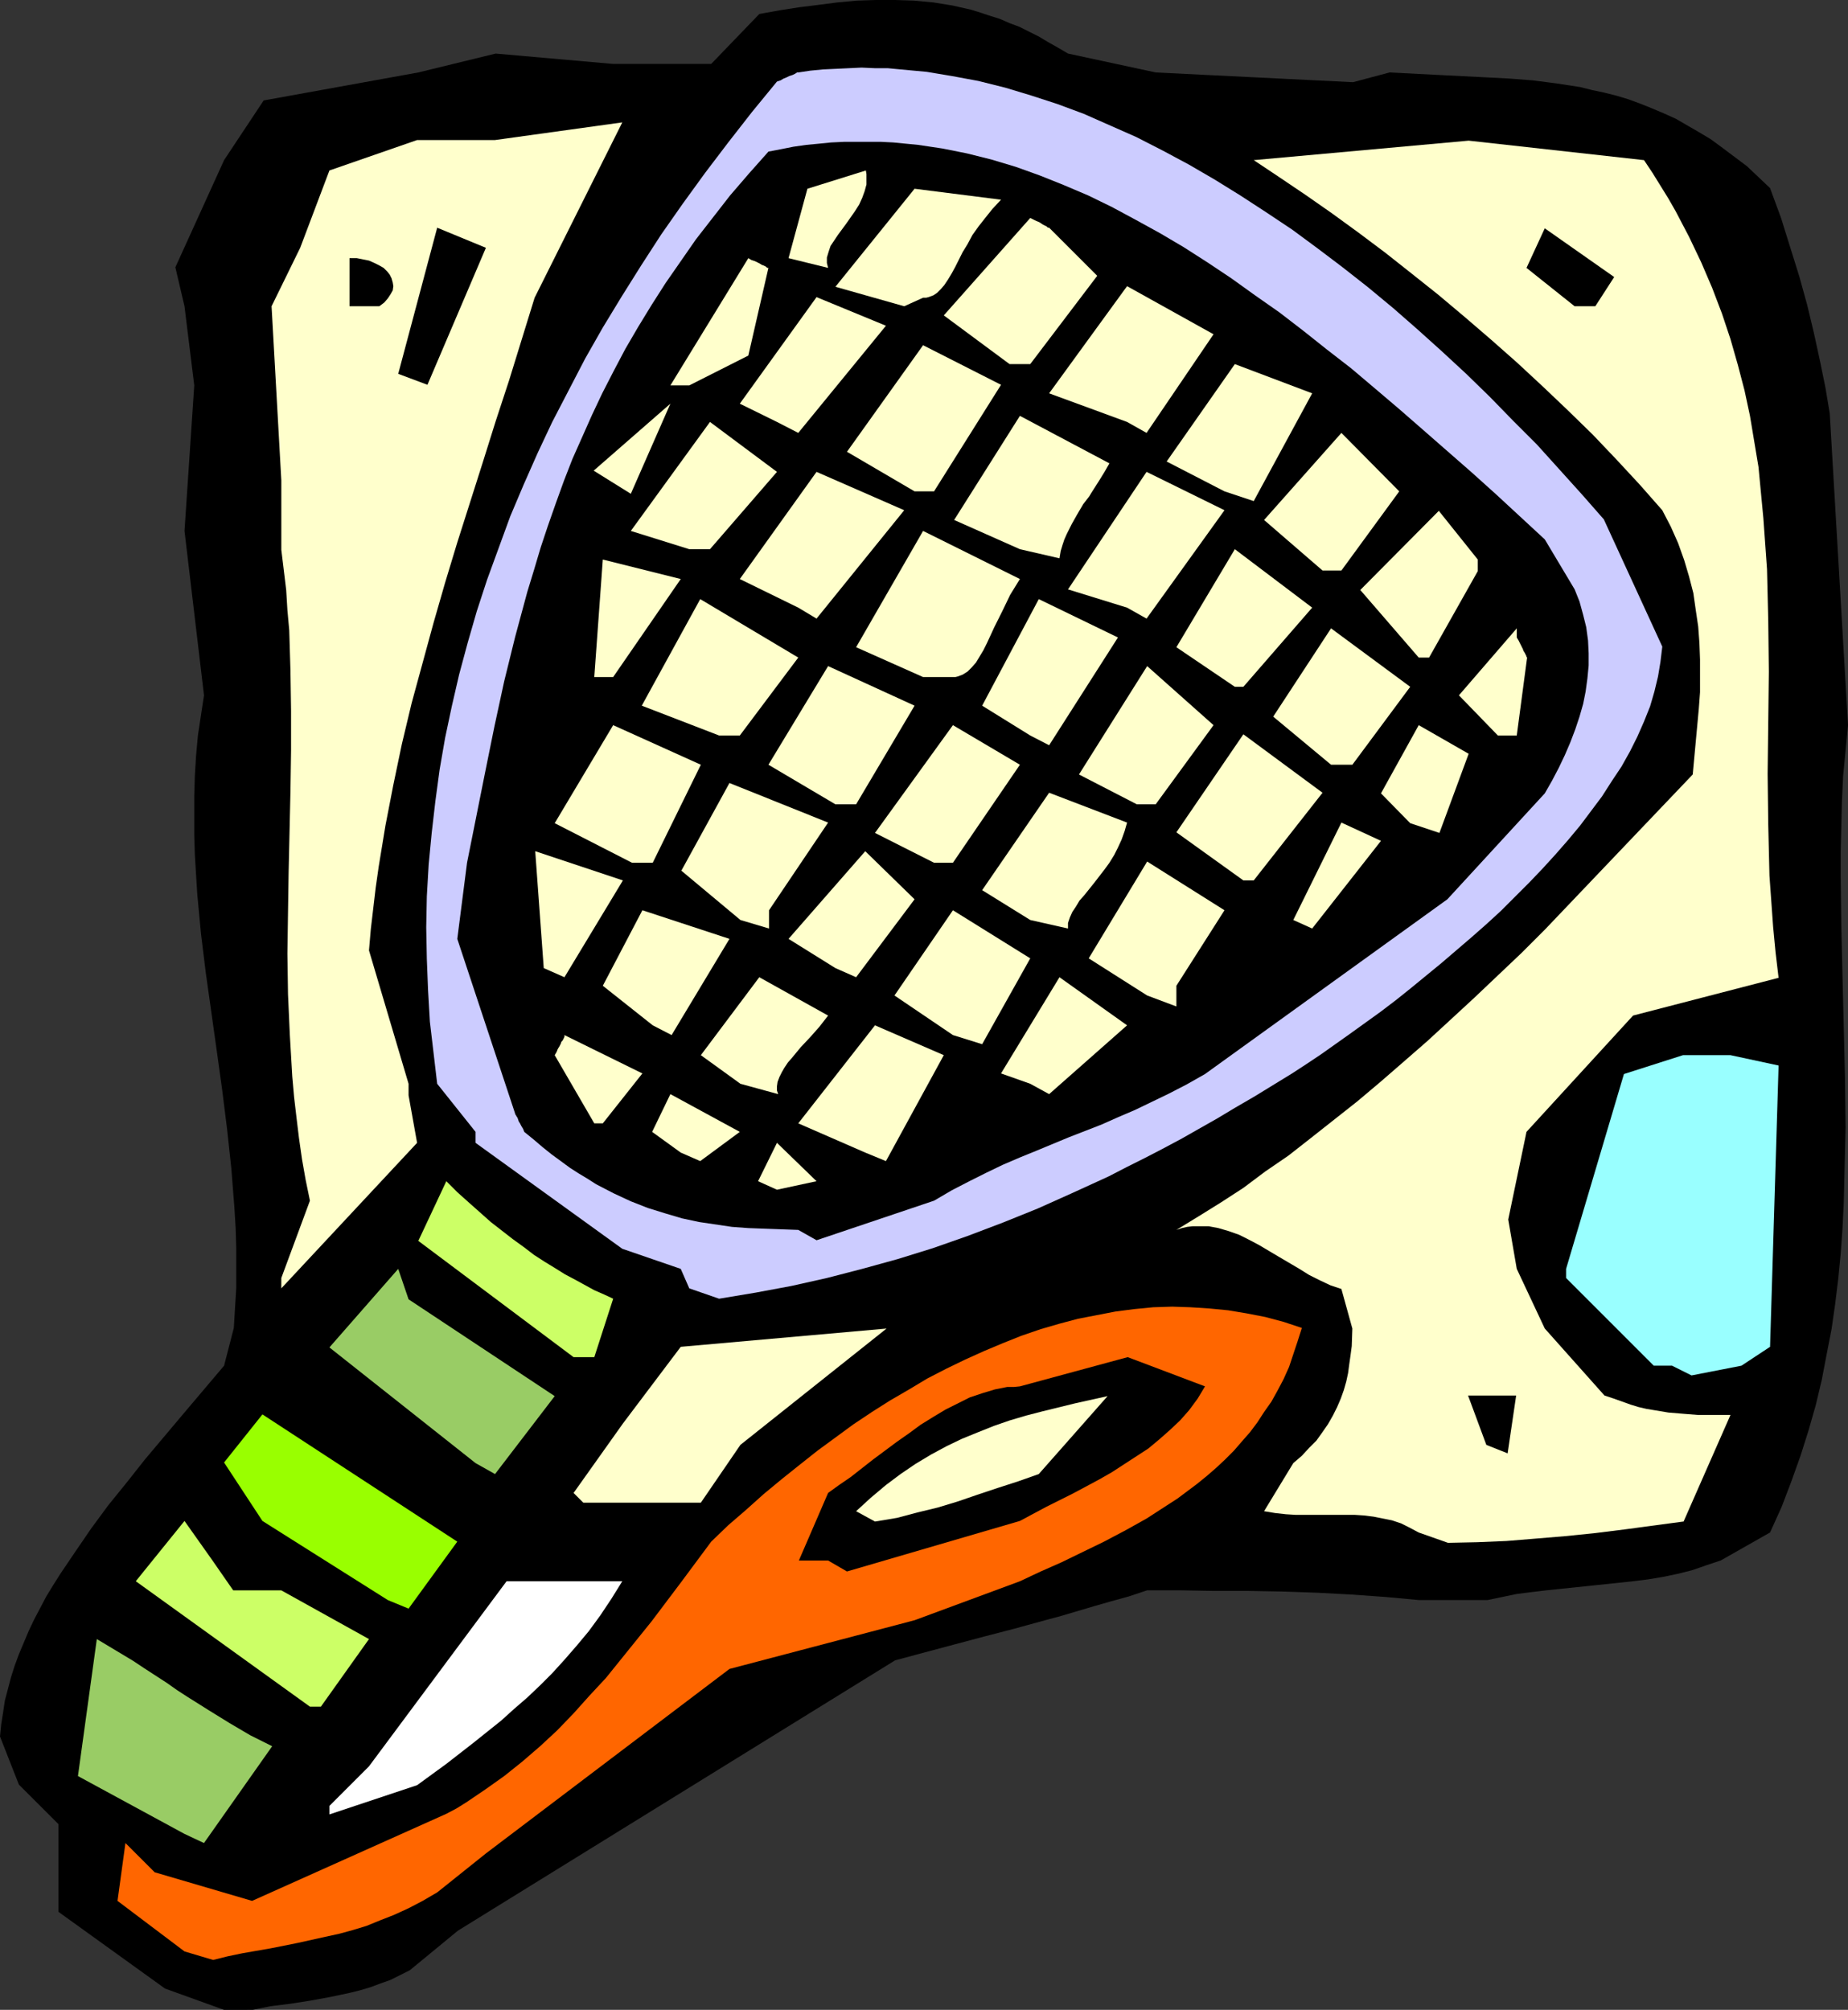
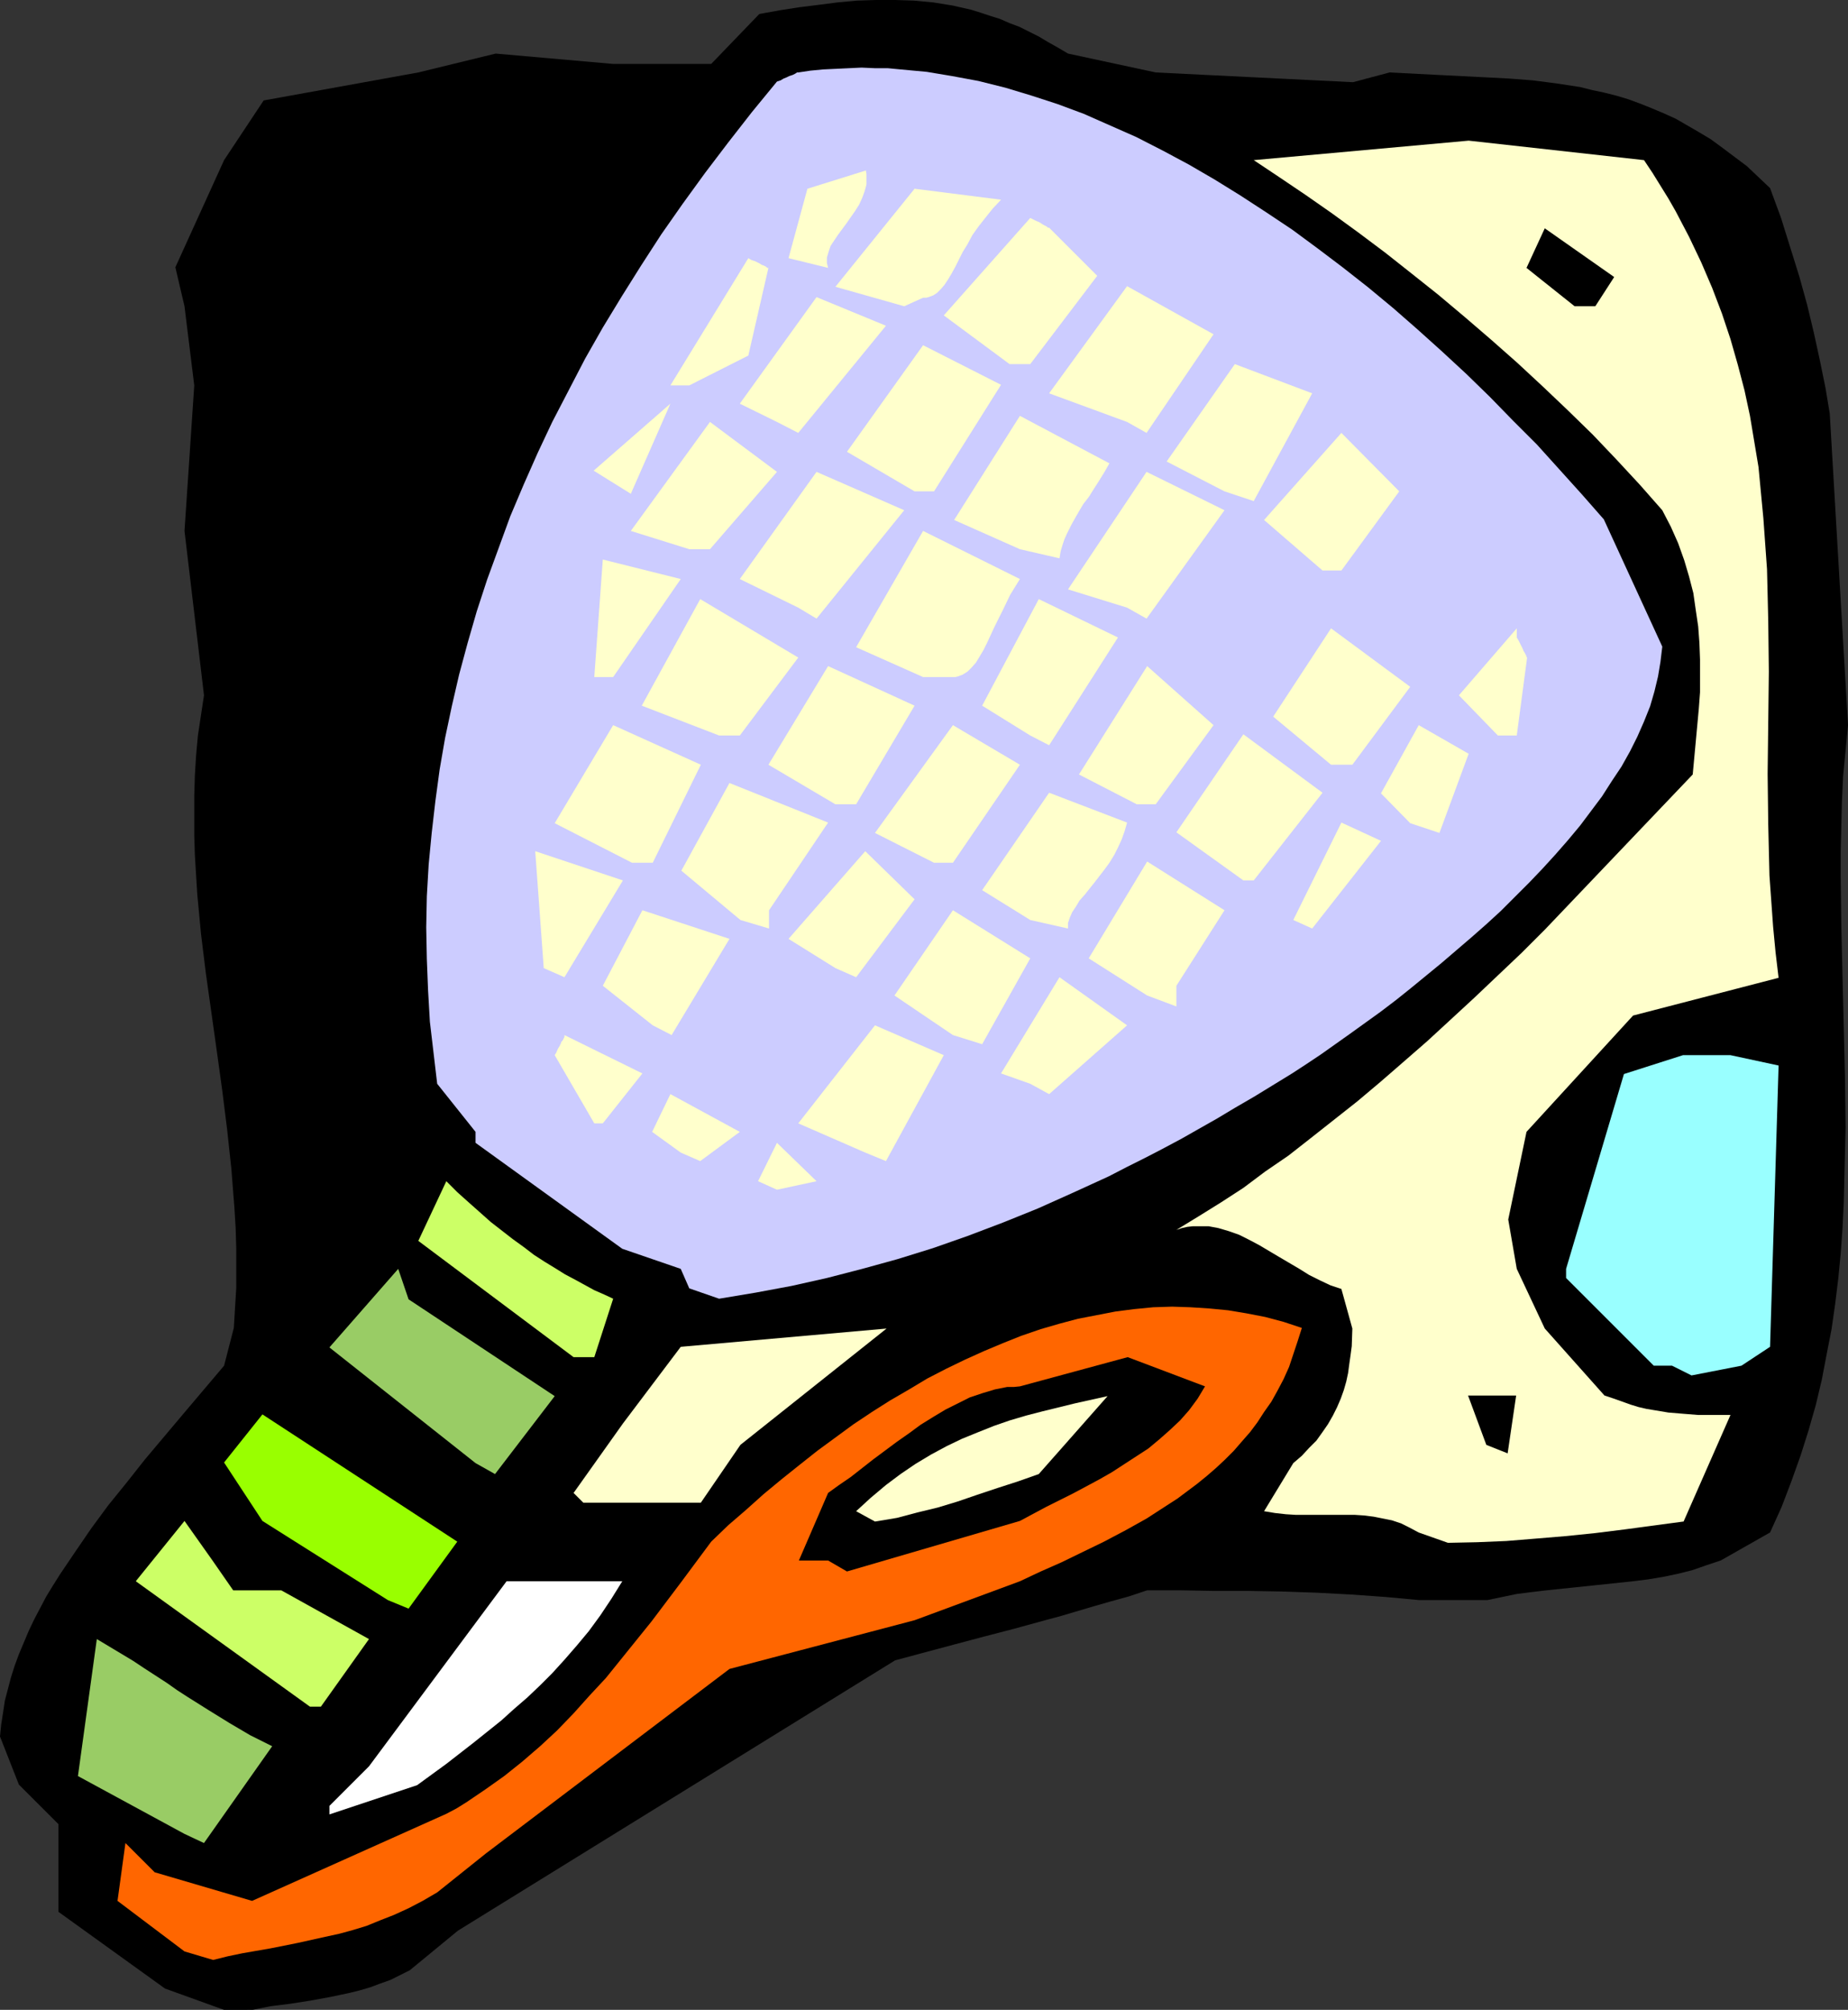
<svg xmlns="http://www.w3.org/2000/svg" xmlns:ns1="http://sodipodi.sourceforge.net/DTD/sodipodi-0.dtd" xmlns:ns2="http://www.inkscape.org/namespaces/inkscape" version="1.0" width="129.766mm" height="141.124mm" id="svg62" ns1:docname="Racquetball - Equipment.wmf">
  <rect width="100%" height="100%" fill="#333333" stroke="none" />
  <ns1:namedview id="namedview62" pagecolor="#ffffff" bordercolor="#000000" borderopacity="0.25" ns2:showpageshadow="2" ns2:pageopacity="0.0" ns2:pagecheckerboard="0" ns2:deskcolor="#d1d1d1" ns2:document-units="mm" />
  <defs id="defs1">
    <pattern id="WMFhbasepattern" patternUnits="userSpaceOnUse" width="6" height="6" x="0" y="0" />
  </defs>
  <path style="fill:#000000;fill-opacity:1;fill-rule:evenodd;stroke:none" d="M 59.469,533.383 43.794,527.728 15.514,507.368 v -2.908 -20.359 L 5.01,473.598 0,460.833 l 0.323,-3.232 0.485,-3.07 0.485,-3.232 0.808,-3.07 0.808,-3.07 0.97,-3.07 1.131,-3.07 1.293,-3.07 1.293,-3.07 1.454,-3.07 1.616,-3.07 1.616,-3.07 1.778,-2.908 1.939,-3.07 4.04,-5.979 4.202,-6.14 4.525,-6.14 4.848,-5.979 4.848,-6.14 5.171,-6.14 5.171,-6.14 5.333,-6.302 5.333,-6.302 2.586,-10.018 0.323,-5.332 0.323,-5.332 v -5.171 -5.332 l -0.162,-5.332 -0.323,-5.332 -0.808,-10.341 -1.131,-10.503 -1.293,-10.341 -1.454,-10.503 -1.454,-10.341 -1.454,-10.341 -1.293,-10.503 -0.97,-10.341 -0.323,-5.171 -0.323,-5.332 -0.162,-5.171 v -5.332 -5.171 l 0.162,-5.332 0.323,-5.332 0.485,-5.332 0.808,-5.332 0.808,-5.332 -5.171,-43.627 2.586,-38.618 L 48.965,81.276 46.541,70.935 59.469,42.496 69.973,26.661 l 41.046,-7.433 20.523,-5.009 31.189,2.747 h 26.018 l 12.766,-13.25 5.333,-0.969 5.171,-0.808 5.171,-0.646 5.01,-0.646 5.171,-0.485 L 232.381,0 h 5.171 l 5.01,0.162 5.171,0.485 5.01,0.808 5.01,1.131 2.586,0.808 2.424,0.808 2.586,0.808 2.586,1.131 2.586,0.969 2.586,1.293 2.586,1.293 2.424,1.454 2.586,1.454 2.747,1.616 23.27,5.009 52.358,2.585 9.696,-2.585 6.302,0.323 6.302,0.323 12.766,0.646 6.302,0.323 6.302,0.485 6.302,0.808 6.302,0.969 3.232,0.808 3.07,0.646 3.232,0.808 3.232,0.969 3.07,1.131 3.232,1.293 3.07,1.293 3.232,1.454 3.07,1.777 3.07,1.777 3.232,1.939 3.07,2.262 3.232,2.424 3.232,2.424 3.07,2.908 3.07,2.908 2.909,7.918 2.424,7.756 2.424,7.756 2.101,7.594 1.778,7.433 1.616,7.433 1.454,7.11 1.131,6.786 4.848,82.73 -0.646,6.786 -0.646,6.625 -0.323,6.786 -0.162,6.625 -0.162,6.625 v 6.786 l 0.162,13.25 0.323,13.411 0.323,13.25 0.323,13.411 0.162,13.25 -0.323,13.411 -0.162,6.625 -0.323,6.625 -0.485,6.786 -0.646,6.625 -0.808,6.625 -0.97,6.786 -1.293,6.625 -1.293,6.786 -1.616,6.786 -1.939,6.786 -2.101,6.625 -2.424,6.786 -2.586,6.786 -3.07,6.786 -13.09,7.433 -3.878,1.293 -3.717,1.293 -3.878,0.969 -3.878,0.808 -3.878,0.646 -3.878,0.485 -7.595,0.808 -7.757,0.808 -7.757,0.808 -4.04,0.485 -3.878,0.485 -3.878,0.808 -3.878,0.808 h -18.261 l -8.726,-0.808 -9.05,-0.646 -9.05,-0.485 -9.211,-0.323 -9.211,-0.162 h -9.05 l -9.05,-0.162 h -8.726 l -4.848,1.616 -4.686,1.293 -4.525,1.293 -4.363,1.293 -4.363,1.293 -4.202,1.131 -8.242,2.262 -8.08,2.101 -7.918,2.101 -15.675,4.201 -116.029,71.743 -12.766,10.503 -2.586,1.293 -2.586,1.293 -2.747,0.97 -2.586,0.969 -2.747,0.808 -2.586,0.646 -5.333,1.131 -5.333,0.969 -5.171,0.808 -5.171,0.646 -4.848,0.969 z" id="path1" />
  <path style="fill:#ff6600;fill-opacity:1;fill-rule:evenodd;stroke:none" d="m 48.965,517.871 -17.776,-13.411 2.101,-15.35 7.757,7.756 25.856,7.594 51.55,-23.106 2.747,-1.454 2.586,-1.616 5.01,-3.393 5.01,-3.555 4.848,-3.878 4.686,-4.04 4.525,-4.201 4.363,-4.524 4.202,-4.686 4.363,-4.686 4.04,-5.009 4.04,-5.009 4.04,-5.009 7.918,-10.503 7.918,-10.664 4.525,-4.363 4.686,-4.04 4.686,-4.201 4.686,-3.878 4.848,-3.878 4.686,-3.716 4.848,-3.555 4.848,-3.555 4.848,-3.232 4.848,-3.07 5.01,-2.908 4.848,-2.908 5.01,-2.585 5.01,-2.424 5.01,-2.262 5.01,-2.101 4.848,-1.939 5.171,-1.777 5.01,-1.454 4.848,-1.293 5.01,-0.969 5.01,-0.969 5.01,-0.646 5.01,-0.485 5.01,-0.162 4.848,0.162 5.01,0.323 5.01,0.485 4.848,0.808 5.01,0.97 4.848,1.293 4.848,1.616 -1.131,3.555 -1.131,3.393 -1.131,3.393 -1.454,3.232 -1.616,3.07 -1.616,2.908 -1.939,2.747 -1.778,2.747 -1.939,2.585 -2.262,2.585 -2.101,2.424 -2.262,2.262 -2.424,2.262 -2.424,2.101 -2.586,2.101 -2.586,1.939 -2.586,1.939 -2.747,1.777 -5.494,3.555 -5.494,3.07 -5.818,3.07 -5.656,2.747 -5.656,2.747 -5.494,2.424 -5.494,2.585 -27.957,10.341 -49.126,12.927 -64.64,48.959 -12.928,10.341 -3.878,2.262 -3.717,1.939 -3.878,1.777 -3.717,1.454 -3.555,1.454 -3.717,1.131 -3.555,0.969 -3.717,0.808 -7.272,1.616 -7.272,1.454 -7.434,1.293 -3.878,0.808 -3.878,0.969 z" id="path2" />
  <path style="fill:#99cc65;fill-opacity:1;fill-rule:evenodd;stroke:none" d="m 48.965,486.686 -28.28,-15.35 5.01,-36.356 3.232,1.939 3.232,1.939 3.232,1.939 2.909,1.939 5.979,3.878 2.747,1.939 2.747,1.777 5.656,3.555 5.494,3.393 5.494,3.232 5.818,2.908 -18.099,25.692 z" id="path3" />
  <path style="fill:#ffffff;fill-opacity:1;fill-rule:evenodd;stroke:none" d="m 87.426,479.253 10.504,-10.503 36.522,-49.121 h 30.704 l -2.909,4.686 -2.909,4.363 -3.07,4.201 -3.232,3.878 -3.232,3.716 -3.232,3.555 -3.232,3.232 -3.394,3.232 -3.555,3.07 -3.394,3.07 -7.272,5.817 -7.272,5.655 -7.757,5.655 -23.27,7.756 z" id="path4" />
  <path style="fill:#ccff66;fill-opacity:1;fill-rule:evenodd;stroke:none" d="m 82.254,452.915 -46.218,-33.286 12.928,-15.997 7.434,10.503 5.494,7.918 h 12.766 l 23.27,12.927 -12.766,17.936 z" id="path5" />
  <path style="fill:#99ff00;fill-opacity:1;fill-rule:evenodd;stroke:none" d="m 102.939,424.638 -33.29,-21.006 -10.181,-15.512 10.181,-12.765 51.712,33.771 -12.928,17.774 z" id="path6" />
  <path style="fill:#000000;fill-opacity:1;fill-rule:evenodd;stroke:none" d="m 219.776,414.135 h -7.757 l 7.757,-17.936 2.909,-2.101 3.07,-2.101 5.979,-4.686 6.302,-4.686 3.232,-2.262 3.07,-2.262 3.394,-2.101 3.232,-1.939 3.232,-1.616 3.232,-1.616 3.394,-1.131 3.232,-0.97 3.232,-0.646 h 1.778 l 1.616,-0.162 28.603,-7.756 20.523,7.756 -1.939,3.232 -2.262,3.07 -2.424,2.747 -2.747,2.585 -2.747,2.424 -2.909,2.424 -3.232,2.101 -3.232,2.101 -3.232,2.101 -3.394,1.939 -6.949,3.716 -7.11,3.555 -6.949,3.716 -45.894,13.411 z" id="path7" />
  <path style="fill:#ffffcc;fill-opacity:1;fill-rule:evenodd;stroke:none" d="m 376.528,406.702 -2.424,-1.293 -2.262,-1.131 -2.424,-0.808 -2.424,-0.485 -2.424,-0.485 -2.586,-0.323 -2.424,-0.162 h -2.424 -10.342 -2.909 l -2.586,-0.162 -2.909,-0.323 -2.909,-0.485 7.757,-12.765 2.262,-1.939 1.939,-2.101 1.939,-1.939 1.616,-2.262 1.454,-2.101 1.293,-2.262 1.131,-2.262 0.97,-2.262 0.808,-2.262 0.646,-2.262 0.485,-2.262 0.323,-2.424 0.323,-2.262 0.323,-2.424 0.162,-4.686 -2.909,-10.503 -2.909,-0.969 -2.747,-1.293 -2.909,-1.454 -2.586,-1.616 -5.494,-3.232 -5.171,-3.07 -2.747,-1.454 -2.586,-1.293 -2.747,-0.969 -2.747,-0.808 -2.586,-0.485 h -1.454 -1.293 -1.454 l -1.454,0.162 -1.454,0.323 -1.454,0.485 5.818,-3.555 5.979,-3.716 5.979,-3.878 5.818,-4.363 6.141,-4.201 5.979,-4.686 6.141,-4.847 6.141,-4.847 6.141,-5.171 6.141,-5.332 6.302,-5.494 6.141,-5.655 6.302,-5.817 6.302,-5.979 6.302,-5.979 6.141,-6.14 39.269,-41.203 0.808,-8.725 0.808,-8.725 0.323,-4.363 v -4.363 -4.363 l -0.162,-4.363 -0.323,-4.363 -0.646,-4.363 -0.646,-4.524 -1.131,-4.363 -1.293,-4.363 -1.616,-4.524 -1.939,-4.363 -2.262,-4.363 -5.979,-6.786 -6.141,-6.625 -6.302,-6.625 -6.626,-6.463 -6.626,-6.302 -6.787,-6.302 -6.949,-6.14 -6.949,-5.979 -7.11,-5.979 -7.11,-5.655 -6.949,-5.494 -7.11,-5.332 -7.11,-5.171 -6.949,-4.847 -6.949,-4.686 -6.787,-4.524 57.045,-5.171 46.541,5.171 2.262,3.393 2.101,3.393 2.101,3.393 1.939,3.393 1.778,3.393 1.778,3.393 3.232,6.786 2.909,6.786 2.586,6.786 2.262,6.786 1.939,6.786 1.778,6.786 1.454,6.786 1.131,6.786 1.131,6.786 0.646,6.786 0.646,6.786 0.485,6.786 0.485,6.786 0.162,6.786 0.162,6.786 0.162,13.573 -0.162,13.573 -0.162,13.573 0.162,13.411 0.162,6.786 0.162,6.786 0.485,6.786 0.485,6.786 0.646,6.786 0.808,6.786 -38.622,10.018 -28.28,30.862 -4.848,23.268 2.262,13.088 7.434,15.835 15.837,17.774 2.424,0.808 2.262,0.808 2.262,0.808 2.101,0.646 2.101,0.485 1.939,0.323 3.878,0.646 3.878,0.323 4.04,0.323 h 4.202 4.363 l -12.443,28.277 -15.675,2.101 -7.757,0.969 -7.918,0.808 -7.757,0.646 -7.918,0.646 -7.757,0.323 -7.757,0.162 z" id="path8" />
  <path style="fill:#ffffcc;fill-opacity:1;fill-rule:evenodd;stroke:none" d="m 227.209,401.047 3.878,-3.555 4.04,-3.393 3.878,-2.908 4.04,-2.747 4.04,-2.424 4.202,-2.262 4.04,-1.939 4.363,-1.777 4.04,-1.616 4.202,-1.454 4.363,-1.293 4.363,-1.131 8.565,-2.101 8.726,-1.939 -18.261,20.683 -5.494,1.939 -5.494,1.777 -5.333,1.777 -5.171,1.777 -5.333,1.616 -5.333,1.293 -5.494,1.454 -5.818,0.969 z" id="path9" />
  <path style="fill:#ffffcc;fill-opacity:1;fill-rule:evenodd;stroke:none" d="m 152.227,396.2 13.09,-18.42 15.352,-20.359 54.621,-4.847 -38.784,30.862 -10.504,15.35 h -31.189 z" id="path10" />
  <path style="fill:#99cc65;fill-opacity:1;fill-rule:evenodd;stroke:none" d="m 126.209,388.282 -38.784,-30.701 18.261,-20.844 2.747,8.079 38.784,25.692 -15.837,20.683 z" id="path11" />
  <path style="fill:#000000;fill-opacity:1;fill-rule:evenodd;stroke:none" d="m 394.465,383.435 -4.848,-13.088 h 12.766 l -2.262,15.35 z" id="path12" />
  <path style="fill:#99ffff;fill-opacity:1;fill-rule:evenodd;stroke:none" d="m 443.753,362.429 h -4.848 l -23.27,-23.268 v -2.424 l 15.352,-51.706 15.675,-5.009 h 12.605 l 12.766,2.747 -2.262,74.651 -7.595,5.009 -13.251,2.585 z" id="path13" />
  <path style="fill:#ccff66;fill-opacity:1;fill-rule:evenodd;stroke:none" d="m 152.227,360.167 -41.208,-30.862 7.434,-15.835 2.909,2.908 3.07,2.747 2.909,2.585 2.909,2.585 2.909,2.262 2.909,2.262 2.909,2.101 2.747,2.101 2.747,1.777 2.909,1.777 2.586,1.616 2.747,1.454 5.01,2.747 2.586,1.131 2.424,1.131 -5.01,15.512 z" id="path14" />
-   <path style="fill:#ffffcc;fill-opacity:1;fill-rule:evenodd;stroke:none" d="m 74.659,339.161 7.595,-20.521 -1.131,-5.494 -0.97,-5.494 -0.808,-5.655 -0.646,-5.332 -0.646,-5.494 -0.485,-5.494 -0.323,-5.494 -0.323,-5.494 -0.485,-10.826 -0.162,-10.826 0.162,-10.826 0.162,-10.664 0.485,-21.49 0.162,-10.826 v -10.664 l -0.162,-10.664 -0.323,-10.664 -0.485,-5.332 -0.323,-5.332 -0.646,-5.332 -0.646,-5.332 v -0.162 -18.259 L 72.074,81.276 79.669,65.764 87.426,45.243 110.696,37.164 h 20.685 l 33.774,-4.686 -23.27,46.536 -3.394,10.988 -3.394,10.988 -3.555,10.826 -3.394,10.826 -6.787,21.329 -3.232,10.664 -3.07,10.664 -2.909,10.664 -2.909,10.664 -2.586,10.826 -2.262,10.826 -2.101,10.826 -1.778,10.826 -0.808,5.655 -0.646,5.494 -0.646,5.494 -0.485,5.655 10.504,35.387 v 3.07 l 2.262,12.603 -36.037,38.618 z" id="path15" />
  <path style="fill:#ccccff;fill-opacity:1;fill-rule:evenodd;stroke:none" d="m 182.931,341.908 -2.262,-5.171 -15.514,-5.332 -38.946,-28.115 v -2.908 l -10.181,-12.765 -0.97,-8.241 -0.97,-8.241 -0.485,-8.402 -0.323,-8.241 -0.162,-8.402 0.162,-8.241 0.485,-8.402 0.808,-8.402 0.97,-8.402 1.131,-8.402 1.454,-8.402 1.778,-8.402 1.939,-8.402 2.262,-8.402 2.424,-8.402 2.747,-8.402 3.07,-8.402 3.07,-8.402 3.555,-8.402 3.717,-8.402 3.878,-8.241 4.363,-8.402 4.363,-8.402 4.686,-8.241 5.01,-8.241 5.171,-8.241 5.333,-8.241 5.656,-8.079 5.979,-8.241 6.141,-8.079 6.302,-8.079 6.626,-8.079 0.97,-0.323 0.808,-0.485 0.808,-0.323 0.646,-0.323 0.485,-0.162 0.485,-0.162 0.646,-0.323 0.485,-0.323 h 0.162 0.162 l 3.232,-0.485 3.394,-0.323 3.394,-0.162 3.394,-0.162 3.394,-0.162 3.555,0.162 h 3.394 l 3.394,0.323 6.949,0.646 6.787,1.131 6.949,1.293 7.11,1.777 6.949,2.101 6.949,2.262 6.949,2.585 6.949,3.07 6.949,3.07 6.949,3.555 6.949,3.716 6.949,4.04 6.787,4.201 6.949,4.524 6.787,4.524 6.787,5.009 6.626,5.009 6.787,5.332 6.626,5.494 6.464,5.655 6.464,5.817 6.464,5.979 6.302,6.14 6.141,6.302 6.302,6.302 5.979,6.625 5.979,6.625 5.818,6.625 15.514,33.771 -0.485,4.04 -0.646,3.878 -0.97,4.04 -1.131,3.878 -1.616,4.04 -1.778,4.04 -1.939,3.878 -2.262,4.04 -2.586,3.878 -2.586,4.04 -2.909,3.878 -2.909,3.878 -3.232,3.878 -3.394,3.878 -3.394,3.716 -3.555,3.716 -3.717,3.716 -3.717,3.716 -3.878,3.555 -4.04,3.555 -7.918,6.786 -8.08,6.625 -4.04,3.232 -4.04,3.07 -4.04,2.908 -4.04,2.908 -3.878,2.747 -3.878,2.747 -3.878,2.585 -3.717,2.424 -5.01,3.07 -5.01,3.07 -5.01,2.908 -4.848,2.908 -4.848,2.747 -4.848,2.747 -4.848,2.585 -4.686,2.424 -4.848,2.424 -4.686,2.424 -9.534,4.363 -9.373,4.201 -9.211,3.716 -9.373,3.555 -9.211,3.232 -9.373,2.908 -9.373,2.585 -9.373,2.424 -9.373,2.101 -9.534,1.777 -9.696,1.616 z" id="path16" />
-   <path style="fill:#000000;fill-opacity:1;fill-rule:evenodd;stroke:none" d="m 211.857,326.396 -8.888,-0.323 -4.363,-0.162 -4.363,-0.323 -4.363,-0.646 -4.363,-0.646 -4.525,-0.97 -4.363,-1.293 -4.686,-1.454 -4.525,-1.777 -4.525,-2.101 -4.686,-2.424 -2.262,-1.454 -2.424,-1.454 -2.262,-1.454 -2.424,-1.777 -2.424,-1.777 -2.424,-1.939 -2.262,-1.939 -2.586,-2.101 -0.323,-0.808 -0.485,-0.808 -0.323,-0.646 -0.323,-0.485 -0.162,-0.485 -0.162,-0.485 -0.323,-0.485 -0.162,-0.323 -0.162,-0.162 v -0.162 l -15.352,-46.374 2.586,-20.198 4.848,-24.237 2.424,-11.957 2.586,-11.957 2.909,-11.796 3.232,-11.957 1.778,-5.817 1.778,-5.979 1.939,-5.817 2.101,-5.979 2.101,-5.817 2.262,-5.817 2.586,-5.817 2.586,-5.817 2.747,-5.817 3.07,-5.979 3.07,-5.817 3.394,-5.817 3.555,-5.817 3.717,-5.817 4.04,-5.817 4.04,-5.817 4.525,-5.817 4.525,-5.817 5.01,-5.817 5.171,-5.817 3.394,-0.646 3.232,-0.646 3.394,-0.485 3.394,-0.323 3.232,-0.323 3.394,-0.162 h 3.232 3.394 3.232 l 3.232,0.162 6.626,0.646 6.464,0.969 6.464,1.293 6.464,1.616 6.464,1.939 6.302,2.262 6.464,2.585 6.464,2.747 6.302,3.07 6.302,3.393 6.464,3.555 6.302,3.716 6.302,4.04 6.302,4.201 6.302,4.524 6.464,4.524 6.302,4.847 6.302,5.009 6.464,5.009 6.302,5.332 6.464,5.494 6.302,5.494 6.464,5.655 6.464,5.655 6.464,5.817 12.928,11.957 7.918,13.25 1.293,3.232 0.97,3.555 0.808,3.232 0.485,3.555 0.162,3.393 v 3.232 l -0.323,3.393 -0.485,3.555 -0.646,3.232 -0.97,3.393 -1.131,3.393 -1.293,3.393 -1.454,3.393 -1.616,3.393 -1.778,3.393 -1.939,3.393 -25.856,28.115 -64.317,46.374 -4.848,2.747 -4.686,2.424 -4.686,2.262 -4.363,2.101 -4.525,1.939 -4.363,1.939 -8.726,3.393 -8.565,3.555 -4.363,1.777 -4.525,1.939 -4.363,2.101 -4.525,2.262 -4.686,2.424 -4.686,2.747 -31.189,10.503 z" id="path17" />
  <path style="fill:#ffffcc;fill-opacity:1;fill-rule:evenodd;stroke:none" d="m 201.192,313.47 5.01,-10.18 10.504,10.18 -10.504,2.262 z" id="path18" />
  <path style="fill:#ffffcc;fill-opacity:1;fill-rule:evenodd;stroke:none" d="m 180.669,305.875 -7.595,-5.494 4.848,-10.018 18.422,10.018 -10.504,7.756 z" id="path19" />
  <path style="fill:#ffffcc;fill-opacity:1;fill-rule:evenodd;stroke:none" d="m 229.633,305.875 -17.776,-7.756 20.362,-26.015 18.261,7.918 -15.352,28.115 z" id="path20" />
  <path style="fill:#ffffcc;fill-opacity:1;fill-rule:evenodd;stroke:none" d="m 157.721,298.119 -10.504,-18.097 0.485,-0.808 0.323,-0.808 0.485,-0.808 0.323,-0.646 0.162,-0.485 0.323,-0.323 0.323,-0.646 0.162,-0.323 v -0.323 0 -0.162 l 20.685,10.18 -10.504,13.25 z" id="path21" />
-   <path style="fill:#ffffcc;fill-opacity:1;fill-rule:evenodd;stroke:none" d="m 196.505,287.616 -10.504,-7.594 15.514,-20.683 18.261,10.18 -2.262,2.908 -2.424,2.747 -2.586,2.747 -2.262,2.747 -1.131,1.293 -0.97,1.454 -0.646,1.131 -0.646,1.293 -0.485,1.293 -0.162,1.131 v 1.131 l 0.323,0.97 z" id="path22" />
  <path style="fill:#ffffcc;fill-opacity:1;fill-rule:evenodd;stroke:none" d="m 273.427,287.616 -7.757,-2.747 15.514,-25.53 17.938,12.765 -20.685,18.259 z" id="path23" />
  <path style="fill:#ffffcc;fill-opacity:1;fill-rule:evenodd;stroke:none" d="m 252.904,274.69 -15.514,-10.503 15.514,-22.622 20.523,12.765 -12.766,22.783 z" id="path24" />
  <path style="fill:#ffffcc;fill-opacity:1;fill-rule:evenodd;stroke:none" d="m 173.235,272.104 -13.251,-10.503 10.504,-20.036 23.109,7.594 -15.352,25.53 z" id="path25" />
  <path style="fill:#ffffcc;fill-opacity:1;fill-rule:evenodd;stroke:none" d="m 304.454,264.187 -15.514,-9.857 15.514,-25.692 20.523,12.927 -12.766,20.036 v 5.494 z" id="path26" />
  <path style="fill:#ffffcc;fill-opacity:1;fill-rule:evenodd;stroke:none" d="m 144.309,256.916 -2.262,-31.024 23.27,7.756 -15.514,25.692 z" id="path27" />
  <path style="fill:#ffffcc;fill-opacity:1;fill-rule:evenodd;stroke:none" d="m 221.715,256.916 -12.443,-7.756 20.362,-23.268 13.09,12.765 -15.514,20.683 z" id="path28" />
  <path style="fill:#ffffcc;fill-opacity:1;fill-rule:evenodd;stroke:none" d="m 196.505,244.151 -15.675,-13.088 12.766,-23.268 26.179,10.503 -15.675,23.268 v 4.847 z" id="path29" />
  <path style="fill:#ffffcc;fill-opacity:1;fill-rule:evenodd;stroke:none" d="m 273.427,244.151 -12.766,-7.918 17.776,-25.853 20.685,7.918 -0.646,2.262 -0.808,2.262 -0.97,2.101 -0.97,1.939 -1.293,2.101 -1.293,1.777 -2.747,3.555 -2.586,3.232 -1.293,1.454 -0.97,1.616 -0.97,1.454 -0.646,1.454 -0.485,1.454 v 1.454 z" id="path30" />
  <path style="fill:#ffffcc;fill-opacity:1;fill-rule:evenodd;stroke:none" d="m 343.238,244.151 12.766,-25.853 10.504,4.847 -18.261,23.268 z" id="path31" />
  <path style="fill:#ffffcc;fill-opacity:1;fill-rule:evenodd;stroke:none" d="m 329.987,233.648 -17.776,-12.765 17.776,-26.015 21.008,15.512 -18.261,23.268 z" id="path32" />
  <path style="fill:#ffffcc;fill-opacity:1;fill-rule:evenodd;stroke:none" d="m 167.741,228.962 -20.523,-10.503 15.514,-26.015 23.27,10.503 -12.766,26.015 z" id="path33" />
  <path style="fill:#ffffcc;fill-opacity:1;fill-rule:evenodd;stroke:none" d="m 247.894,228.962 -15.675,-7.918 20.685,-28.6 17.776,10.503 -17.776,26.015 z" id="path34" />
  <path style="fill:#ffffcc;fill-opacity:1;fill-rule:evenodd;stroke:none" d="m 374.265,218.459 -7.757,-7.918 10.019,-18.097 13.251,7.594 -7.757,21.006 z" id="path35" />
  <path style="fill:#ffffcc;fill-opacity:1;fill-rule:evenodd;stroke:none" d="m 221.715,213.45 -17.776,-10.503 15.837,-26.176 22.947,10.503 -15.514,26.176 z" id="path36" />
  <path style="fill:#ffffcc;fill-opacity:1;fill-rule:evenodd;stroke:none" d="m 301.707,213.45 -15.352,-7.918 18.099,-28.762 17.614,15.673 -15.352,21.006 z" id="path37" />
  <path style="fill:#ffffcc;fill-opacity:1;fill-rule:evenodd;stroke:none" d="m 353.257,202.947 -15.352,-12.765 15.352,-23.429 21.008,15.512 -15.352,20.683 z" id="path38" />
  <path style="fill:#ffffcc;fill-opacity:1;fill-rule:evenodd;stroke:none" d="m 190.849,195.191 -20.523,-7.918 15.514,-28.277 26.018,15.512 -15.514,20.683 z" id="path39" />
  <path style="fill:#ffffcc;fill-opacity:1;fill-rule:evenodd;stroke:none" d="m 273.427,195.191 -12.766,-7.918 15.029,-28.277 21.008,10.18 -18.261,28.6 z" id="path40" />
  <path style="fill:#ffffcc;fill-opacity:1;fill-rule:evenodd;stroke:none" d="m 397.536,195.191 -10.342,-10.664 15.352,-17.774 v 2.424 l 0.485,0.808 0.485,0.969 0.323,0.646 0.323,0.646 0.162,0.485 0.323,0.485 0.323,0.646 0.162,0.323 v 0.162 l 0.162,0.162 -2.747,20.683 z" id="path41" />
-   <path style="fill:#ffffcc;fill-opacity:1;fill-rule:evenodd;stroke:none" d="m 327.724,182.265 -15.514,-10.503 15.514,-26.015 20.523,15.512 -18.261,21.006 z" id="path42" />
  <path style="fill:#ffffcc;fill-opacity:1;fill-rule:evenodd;stroke:none" d="m 244.985,179.679 -17.776,-7.918 17.776,-30.862 25.694,12.765 -1.293,2.101 -1.293,2.101 -2.101,4.363 -2.101,4.201 -0.97,2.101 -0.97,2.101 -0.97,1.939 -0.97,1.616 -0.97,1.616 -1.131,1.293 -1.131,1.131 -1.293,0.808 -1.293,0.485 -0.646,0.162 h -0.646 z" id="path43" />
  <path style="fill:#ffffcc;fill-opacity:1;fill-rule:evenodd;stroke:none" d="m 157.721,179.679 2.262,-31.185 20.685,5.171 -17.938,26.015 z" id="path44" />
-   <path style="fill:#ffffcc;fill-opacity:1;fill-rule:evenodd;stroke:none" d="m 376.528,174.509 -15.514,-17.936 20.846,-21.006 10.342,12.927 v 3.07 l -12.928,22.945 z" id="path45" />
  <path style="fill:#ffffcc;fill-opacity:1;fill-rule:evenodd;stroke:none" d="m 211.857,161.259 -15.514,-7.594 20.362,-28.438 23.27,10.18 -23.27,28.762 z" id="path46" />
  <path style="fill:#ffffcc;fill-opacity:1;fill-rule:evenodd;stroke:none" d="m 299.121,161.259 -15.675,-4.847 20.846,-31.185 20.685,10.18 -20.685,28.762 z" id="path47" />
  <path style="fill:#ffffcc;fill-opacity:1;fill-rule:evenodd;stroke:none" d="m 350.995,151.403 -15.514,-13.411 20.523,-23.106 15.352,15.512 -15.352,21.006 z" id="path48" />
  <path style="fill:#ffffcc;fill-opacity:1;fill-rule:evenodd;stroke:none" d="m 182.931,145.747 -15.514,-4.847 21.008,-28.923 17.776,13.25 -17.776,20.521 z" id="path49" />
  <path style="fill:#ffffcc;fill-opacity:1;fill-rule:evenodd;stroke:none" d="m 270.68,145.747 -17.453,-7.756 17.453,-27.631 23.755,12.603 -1.293,2.262 -1.293,2.101 -1.131,1.777 -1.131,1.777 -0.485,0.808 -0.485,0.646 -1.131,1.454 -1.616,2.747 -1.454,2.585 -1.293,2.585 -0.646,1.454 -0.485,1.454 -0.485,1.616 -0.323,1.939 z" id="path50" />
  <path style="fill:#ffffcc;fill-opacity:1;fill-rule:evenodd;stroke:none" d="m 242.723,130.397 -17.938,-10.503 20.2,-28.277 20.685,10.503 -17.776,28.277 z" id="path51" />
  <path style="fill:#ffffcc;fill-opacity:1;fill-rule:evenodd;stroke:none" d="m 324.977,130.397 -15.352,-7.918 18.099,-25.853 20.523,7.756 -15.514,28.6 z" id="path52" />
  <path style="fill:#ffffcc;fill-opacity:1;fill-rule:evenodd;stroke:none" d="M 157.56,124.903 177.921,107.129 167.417,131.043 Z" id="path53" />
  <path style="fill:#ffffcc;fill-opacity:1;fill-rule:evenodd;stroke:none" d="m 206.201,111.976 -9.858,-4.847 20.362,-28.277 18.422,7.594 -23.27,28.438 z" id="path54" />
  <path style="fill:#ffffcc;fill-opacity:1;fill-rule:evenodd;stroke:none" d="m 299.121,111.976 -20.685,-7.594 20.685,-28.438 22.947,12.765 -17.776,26.176 z" id="path55" />
  <path style="fill:#000000;fill-opacity:1;fill-rule:evenodd;stroke:none" d="m 105.686,99.211 10.342,-38.78 12.928,5.332 -15.514,36.356 z" id="path56" />
  <path style="fill:#ffffcc;fill-opacity:1;fill-rule:evenodd;stroke:none" d="m 177.921,102.282 20.685,-33.771 0.808,0.485 0.97,0.323 0.646,0.323 0.646,0.323 0.485,0.323 0.485,0.162 0.646,0.323 0.323,0.323 h 0.323 v 0 l -5.333,23.268 -15.675,7.918 z" id="path57" />
  <path style="fill:#ffffcc;fill-opacity:1;fill-rule:evenodd;stroke:none" d="M 267.933,96.626 250.48,83.7 l 22.947,-25.853 0.97,0.485 0.646,0.323 0.808,0.323 0.485,0.323 0.485,0.323 0.323,0.162 0.646,0.323 0.323,0.323 h 0.323 v 0 l 12.766,12.765 -17.776,23.429 z" id="path58" />
  <path style="fill:#ffffcc;fill-opacity:1;fill-rule:evenodd;stroke:none" d="m 239.976,81.276 -18.261,-5.171 21.008,-26.015 22.947,2.908 -2.262,2.424 -1.939,2.424 -1.778,2.262 -1.616,2.262 -1.293,2.424 -1.293,2.101 -0.97,1.939 -0.97,1.939 -0.97,1.777 -0.97,1.616 -0.97,1.454 -0.97,1.131 -0.97,0.969 -0.97,0.646 -1.293,0.485 -0.646,0.162 h -0.808 z" id="path59" />
  <path style="fill:#000000;fill-opacity:1;fill-rule:evenodd;stroke:none" d="m 417.897,81.276 -12.766,-10.18 4.848,-10.503 18.422,12.927 -5.01,7.756 z" id="path60" />
  <path style="fill:#000000;fill-opacity:1;fill-rule:evenodd;stroke:none" d="M 92.758,81.276 V 68.511 h 1.939 l 1.616,0.323 1.616,0.323 1.454,0.646 1.293,0.646 1.131,0.646 0.97,0.969 0.646,0.808 0.485,0.969 0.323,1.131 0.162,0.969 -0.162,1.131 -0.646,1.131 -0.646,0.969 -0.97,1.131 -1.293,0.969 z" id="path61" />
  <path style="fill:#ffffcc;fill-opacity:1;fill-rule:evenodd;stroke:none" d="m 209.272,68.511 5.01,-18.42 15.514,-4.847 0.162,0.969 v 0.969 1.777 l -0.485,1.777 -0.646,1.777 -0.808,1.777 -1.131,1.777 -2.262,3.232 -2.262,3.07 -0.97,1.454 -0.97,1.454 -0.485,1.454 -0.485,1.616 v 1.454 l 0.162,0.646 0.162,0.646 z" id="path62" />
</svg>